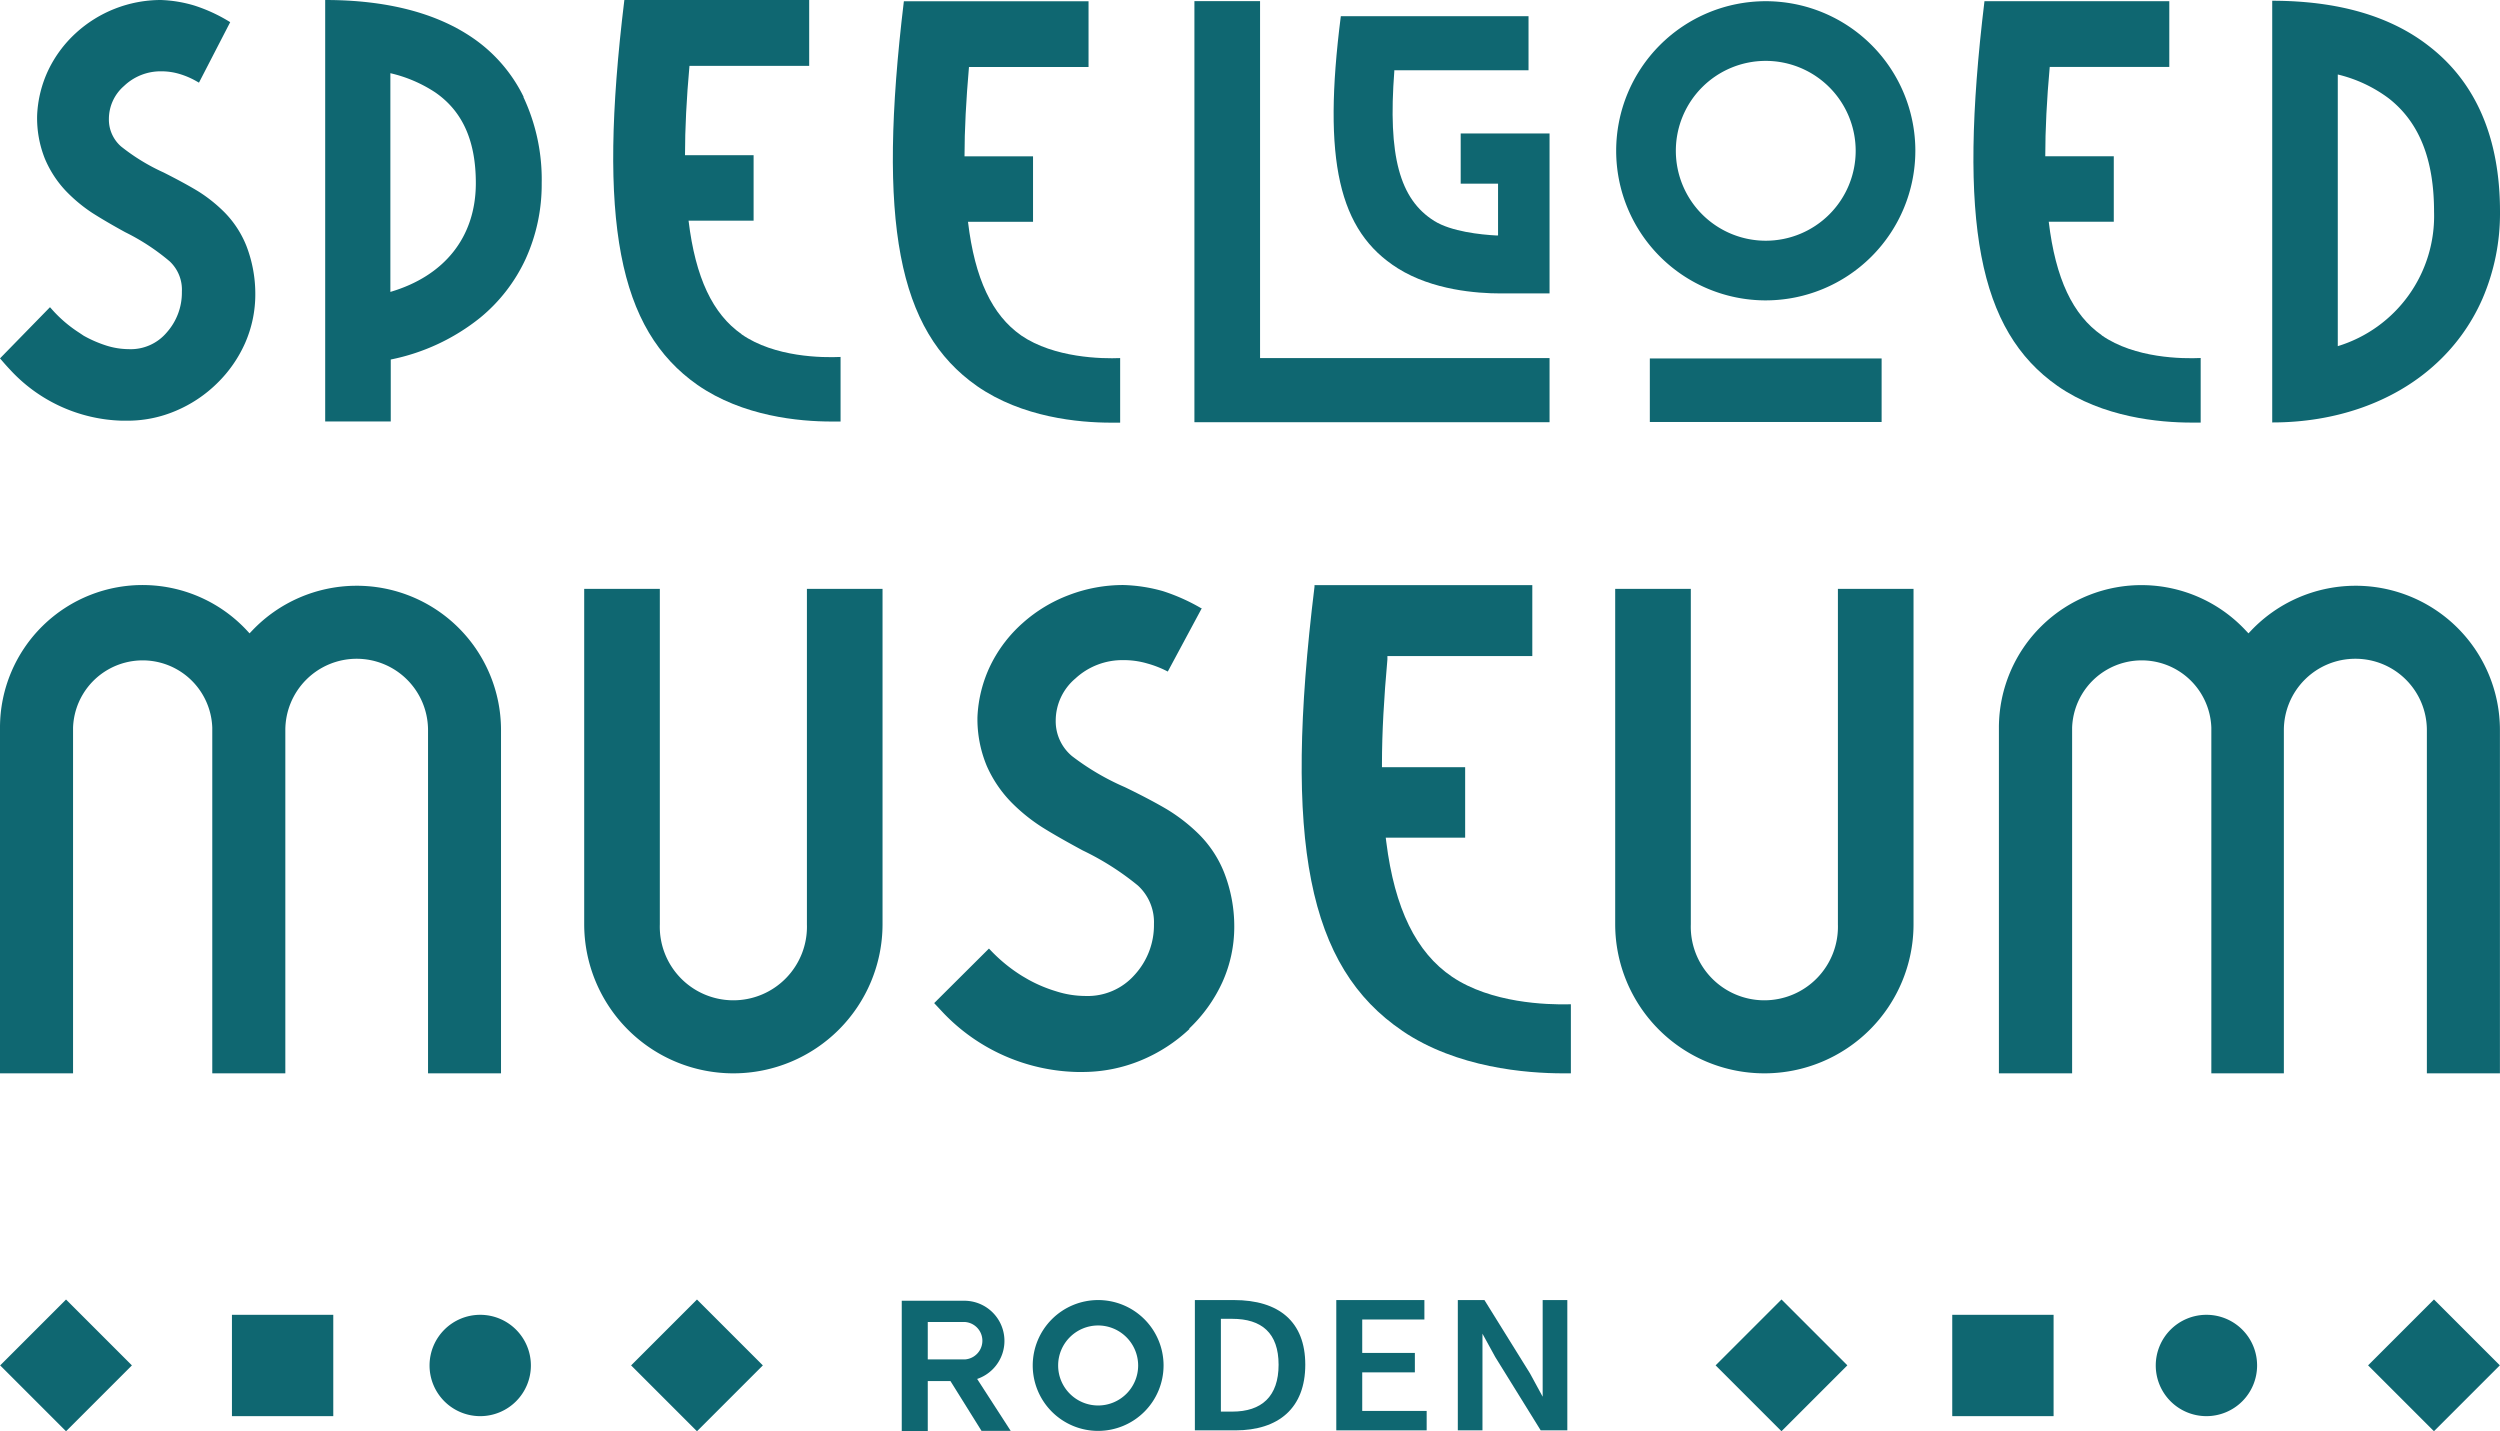
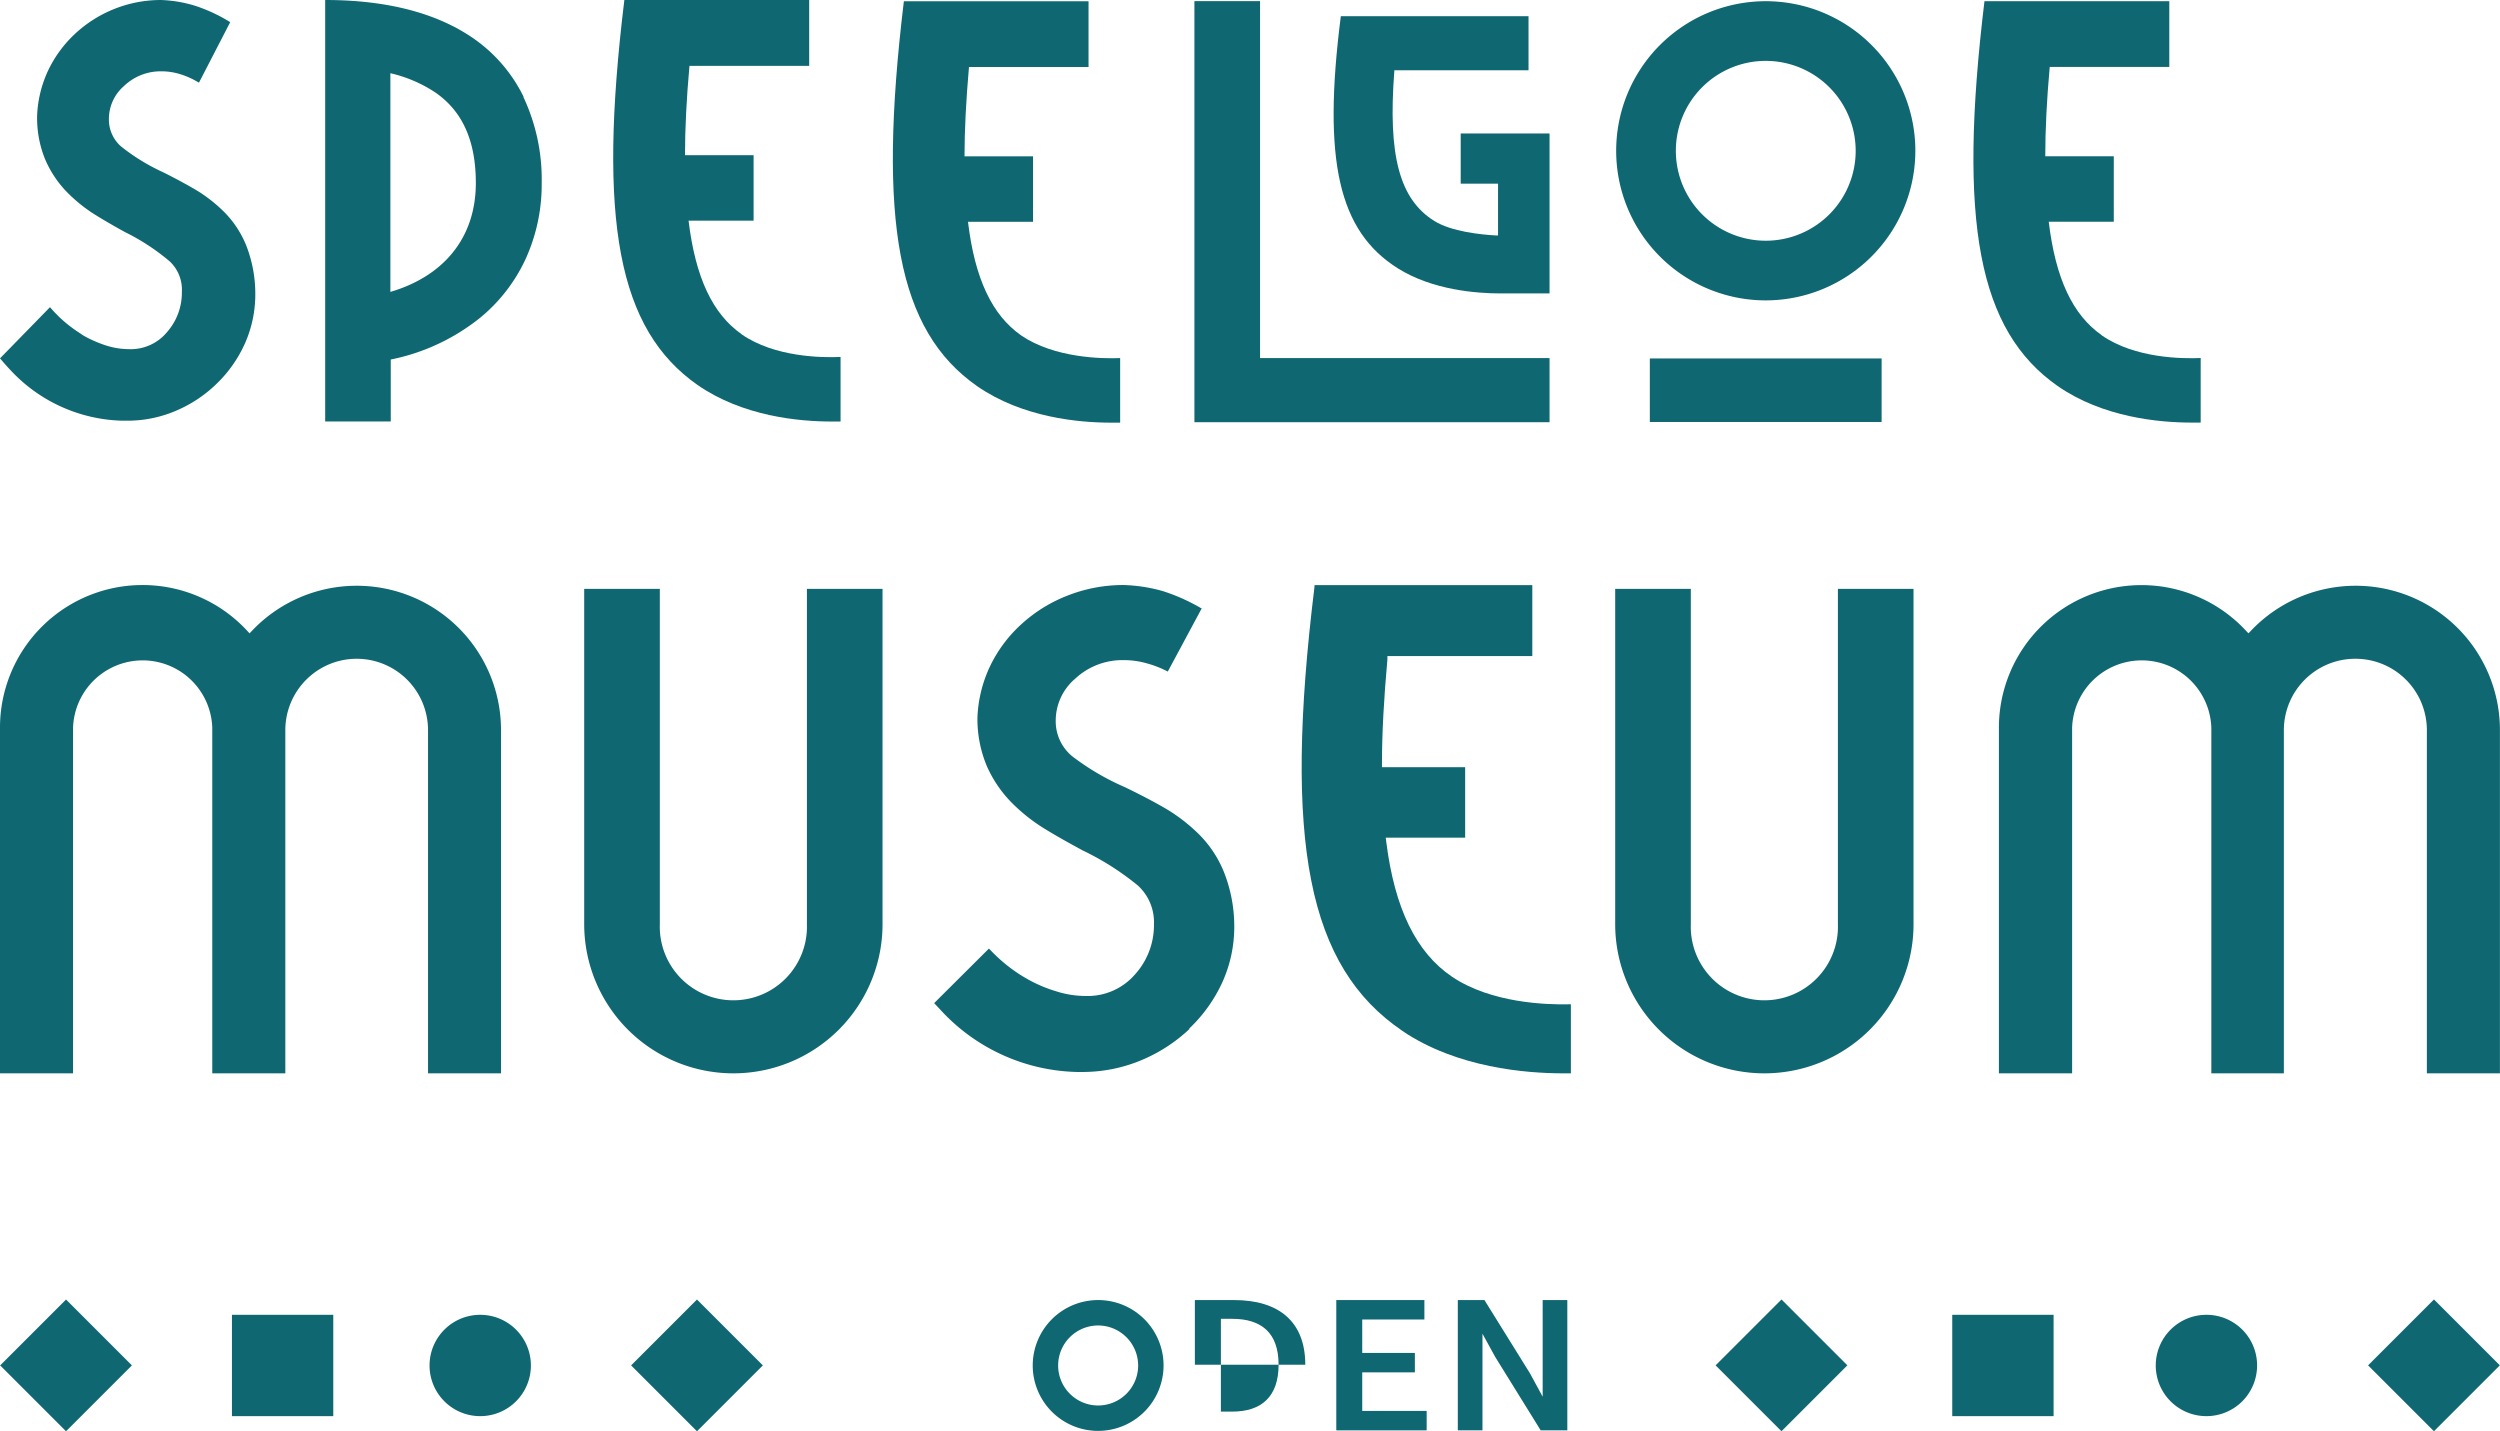
<svg xmlns="http://www.w3.org/2000/svg" id="Layer_1" data-name="Layer 1" viewBox="0 0 330.58 189.27">
  <defs>
    <style>.cls-1{fill:#0f6771;}</style>
  </defs>
  <rect class="cls-1" x="86" y="174.4" width="12.32" height="12.32" transform="translate(-100.68 118.04) rotate(-45)" />
  <rect class="cls-1" x="2.56" y="174.4" width="12.32" height="12.32" transform="translate(-125.11 59.04) rotate(-45)" />
  <rect class="cls-1" x="30.67" y="173.86" width="13.4" height="13.4" />
-   <path class="cls-1" d="M158,171.91h5.17c5.93,0,9.43,2.84,9.43,8.55s-3.5,8.68-9.26,8.68H158Zm4.94,14.75c3.89,0,6.13-2,6.13-6.2s-2.24-6.07-6.13-6.07h-1.5v12.27Z" />
+   <path class="cls-1" d="M158,171.91h5.17c5.93,0,9.43,2.84,9.43,8.55H158Zm4.94,14.75c3.89,0,6.13-2,6.13-6.2s-2.24-6.07-6.13-6.07h-1.5v12.27Z" />
  <polygon class="cls-1" points="176.7 171.91 188.35 171.91 188.35 174.48 180.13 174.48 180.13 178.9 187.09 178.9 187.09 181.47 180.13 181.47 180.13 186.57 188.65 186.57 188.65 189.14 176.7 189.14 176.7 171.91" />
  <polygon class="cls-1" points="203.99 171.91 203.99 179.39 203.99 179.44 203.99 184.69 202.31 181.6 196.29 171.91 192.77 171.91 192.77 189.14 196.03 189.14 196.03 185.41 196.03 181.6 196.03 176.36 197.72 179.44 203.73 189.14 207.25 189.14 207.25 171.91 203.99 171.91" />
  <path class="cls-1" d="M145.21,189.21a8.65,8.65,0,1,1,8.65-8.65,8.66,8.66,0,0,1-8.65,8.65m0-13.94a5.29,5.29,0,1,0,5.29,5.29,5.3,5.3,0,0,0-5.29-5.29" />
-   <path class="cls-1" d="M129.79,189.21h3.86l-4.44-6.87A5.31,5.31,0,0,0,127.58,172h-8.34v17.24h3.44v-6.62h3Zm-2.21-14.4a2.48,2.48,0,0,1,0,4.95h-4.9v-4.95Z" />
  <path class="cls-1" d="M70.2,180.56a6.7,6.7,0,1,1-6.7-6.7,6.7,6.7,0,0,1,6.7,6.7" />
  <rect class="cls-1" x="315.69" y="174.4" width="12.32" height="12.32" transform="translate(-33.41 280.45) rotate(-45)" />
  <rect class="cls-1" x="229.41" y="174.4" width="12.32" height="12.32" transform="translate(-58.68 219.44) rotate(-45)" />
  <rect class="cls-1" x="258.15" y="173.86" width="13.4" height="13.4" />
  <path class="cls-1" d="M298.46,180.56a6.7,6.7,0,1,1-6.69-6.7,6.69,6.69,0,0,1,6.69,6.7" />
  <path class="cls-1" d="M233.49,39.72a19.78,19.78,0,1,1,19.78-19.78,19.8,19.8,0,0,1-19.78,19.78m0-31.67a11.89,11.89,0,1,0,11.89,11.89A11.9,11.9,0,0,0,233.49,8.05" />
  <polygon class="cls-1" points="166.62 47.35 166.62 0.15 157.94 0.15 157.94 47.71 157.94 55.83 166.62 55.83 204.9 55.83 204.9 47.35 166.62 47.35" />
  <rect class="cls-1" x="218.16" y="47.4" width="30.65" height="8.4" />
  <path class="cls-1" d="M98.05,44.18c-3.79-2.65-6.09-7.44-7-15h8.6V20.52H90.58q0-5.26.59-11.81H107V0H82.56C79,29.28,81.76,43.57,92.23,50.9c6,4.17,13.47,4.84,17.73,4.84h1.19V47.2c-2.37.11-8.7.06-13.1-3" />
  <path class="cls-1" d="M1.32,48.87a20.87,20.87,0,0,0,14.85,6.76c.4,0,.63,0,.66,0a16.25,16.25,0,0,0,6.45-1.32,17.43,17.43,0,0,0,5.44-3.64,17.08,17.08,0,0,0,3.71-5.35,16,16,0,0,0,1.33-6.42,17.63,17.63,0,0,0-1.15-6.31,13.37,13.37,0,0,0-2.89-4.48,19.61,19.61,0,0,0-3.56-2.84c-1.17-.71-2.7-1.54-4.54-2.47A26.59,26.59,0,0,1,16,19.36a4.72,4.72,0,0,1-1.6-3.64,5.77,5.77,0,0,1,2-4.35,7,7,0,0,1,4.89-1.94,8.36,8.36,0,0,1,2.48.36,10.52,10.52,0,0,1,2.1.89l.44.25,4.13-8-.28-.17A21.18,21.18,0,0,0,25.69.73,17.39,17.39,0,0,0,21.26,0,16.68,16.68,0,0,0,10,4.4a16,16,0,0,0-3.6,4.85,15.49,15.49,0,0,0-1.49,6A14.47,14.47,0,0,0,5.94,21,14.22,14.22,0,0,0,8.7,25.24a20.37,20.37,0,0,0,3.51,2.92c1.18.75,2.64,1.61,4.34,2.54a28.84,28.84,0,0,1,5.9,3.87,5.13,5.13,0,0,1,1.6,4,7.92,7.92,0,0,1-2,5.39,6.22,6.22,0,0,1-5,2.21,10.06,10.06,0,0,1-3.07-.5,16.19,16.19,0,0,1-2.92-1.28L10.48,44a17.19,17.19,0,0,1-3.63-3.11l-.24-.27L0,47.39l.21.24c.41.48.76.87,1.11,1.24" />
  <path class="cls-1" d="M135,44.33c-3.79-2.66-6.1-7.44-7-15h8.6V20.67h-9.06c0-3.52.21-7.44.59-11.81h15.81V.17H119.52c-3.52,29.26-.8,43.55,9.67,50.88,6,4.17,13.47,4.84,17.74,4.84h1.19V47.35c-2.38.1-8.71,0-13.1-3" />
  <path class="cls-1" d="M277.91,44.32c-3.8-2.65-6.1-7.44-7-15h8.6V20.66h-9.06q0-5.27.59-11.81h15.81V.16H262.41c-3.53,29.26-.8,43.55,9.67,50.88,6,4.17,13.47,4.84,17.73,4.84H291V47.34c-2.37.11-8.7.06-13.09-3" />
  <path class="cls-1" d="M184.85,35.49c4.59,2.88,10.46,3.31,13.55,3.31h6.5V17.65H193.15v6.64h4.94v6.85l-.18,0c-2.13-.11-6-.52-8.25-1.92-4.6-2.88-6.14-8.61-5.29-19.77l0-.16h17.75V2.14H177.3c-2.43,19.07-.31,28.42,7.55,33.35" />
  <path class="cls-1" d="M69.23,12.79A20.15,20.15,0,0,0,62.49,5C57.66,1.69,51.08,0,43,0h0V55.73h8.67V47.54A27.51,27.51,0,0,0,63.51,42a21.94,21.94,0,0,0,6-7.77,23.75,23.75,0,0,0,2.12-10,25.64,25.64,0,0,0-2.41-11.38M51.62,38.56V9.68a18.18,18.18,0,0,1,5.92,2.53c3.62,2.49,5.38,6.41,5.38,12,0,7.17-4.18,12.29-11.3,14.39" />
-   <path class="cls-1" d="M321.19,6.1c-5.11-4-12.09-6-20.73-6V55.86h.05c8.32,0,15.88-2.66,21.27-7.46a25.46,25.46,0,0,0,6.49-8.92A28.47,28.47,0,0,0,330.58,28c0-9.72-3.16-17.09-9.39-21.9M309.13,45.77V9.85A18.41,18.41,0,0,1,315.86,13c4,3.12,6,8,6,15a18,18,0,0,1-12.72,17.77" />
  <path class="cls-1" d="M185.44,136.32c7.21,4.89,16.42,5.61,21.28,5.61h1V132.8h-.25c-2.93.07-10.29-.15-15.46-3.64-4.74-3.21-7.59-9-8.7-17.83l-.07-.56h10.5v-9.32h-11V101c0-4.06.26-8.71.72-13.8l0-.45h19.16V77.37h-28.8l0,.21c-4.14,33.8-.88,50.27,11.63,58.74" />
  <path class="cls-1" d="M157.26,136a19.74,19.74,0,0,0,4.38-6.13,17.76,17.76,0,0,0,1.57-7.34,19.53,19.53,0,0,0-1.36-7.2,14.91,14.91,0,0,0-3.38-5.08,22.83,22.83,0,0,0-4.23-3.27c-1.41-.83-3.26-1.81-5.49-2.89a33.1,33.1,0,0,1-7-4.11,6,6,0,0,1-2.15-4.68,7.3,7.3,0,0,1,2.6-5.58,9.14,9.14,0,0,1,6.33-2.43,11,11,0,0,1,3.2.45,13.62,13.62,0,0,1,2.57,1l.12.06,4.5-8.38-.1,0a25.52,25.52,0,0,0-5-2.24,21,21,0,0,0-5.27-.82,20.1,20.1,0,0,0-7.19,1.32,19.5,19.5,0,0,0-6.11,3.69A18.1,18.1,0,0,0,131,87.92a17.42,17.42,0,0,0-1.75,6.91,16.09,16.09,0,0,0,1.24,6.47,16.26,16.26,0,0,0,3.25,4.8,23.39,23.39,0,0,0,4.17,3.35c1.41.88,3.18,1.88,5.25,3a36.1,36.1,0,0,1,7.3,4.64,6.56,6.56,0,0,1,2.13,5.1,9.72,9.72,0,0,1-2.56,6.72,8.26,8.26,0,0,1-6.47,2.79,12.81,12.81,0,0,1-3.91-.62,18.72,18.72,0,0,1-3.66-1.54l-.79-.46a21,21,0,0,1-4.34-3.56l-.09-.09-7.24,7.21.06.07,1.17,1.25a25.25,25.25,0,0,0,17.65,7.79l.72,0h0a20.18,20.18,0,0,0,7.7-1.52,21.07,21.07,0,0,0,6.45-4.16" />
  <path class="cls-1" d="M47.16,87.11a9.44,9.44,0,0,1,9.44,9.43v45.39h9.65V96.54A19.08,19.08,0,0,0,33.36,83.37l-.36.38-.35-.38A18.85,18.85,0,0,0,0,96.23v45.7H9.66V96.23a9.21,9.21,0,0,1,18.41,0v45.7h9.66V96.54a9.44,9.44,0,0,1,9.43-9.43" />
  <path class="cls-1" d="M311.48,87.11a9.44,9.44,0,0,1,9.43,9.43v45.39h9.66V96.54a19.08,19.08,0,0,0-32.89-13.17l-.36.38-.36-.38a18.85,18.85,0,0,0-32.64,12.86v45.7H274V96.23a9.21,9.21,0,0,1,18.41,0v45.7H302V96.54a9.44,9.44,0,0,1,9.44-9.43" />
  <path class="cls-1" d="M97,141.93a19.73,19.73,0,0,0,19.7-19.7V77.87h-10v44.36a9.73,9.73,0,1,1-19.45,0V77.87h-10v44.36A19.73,19.73,0,0,0,97,141.93" />
  <path class="cls-1" d="M233.33,141.93a19.72,19.72,0,0,0,19.7-19.7V77.87h-10v44.36a9.73,9.73,0,1,1-19.45,0V77.87h-10v44.36a19.73,19.73,0,0,0,19.7,19.7" />
</svg>